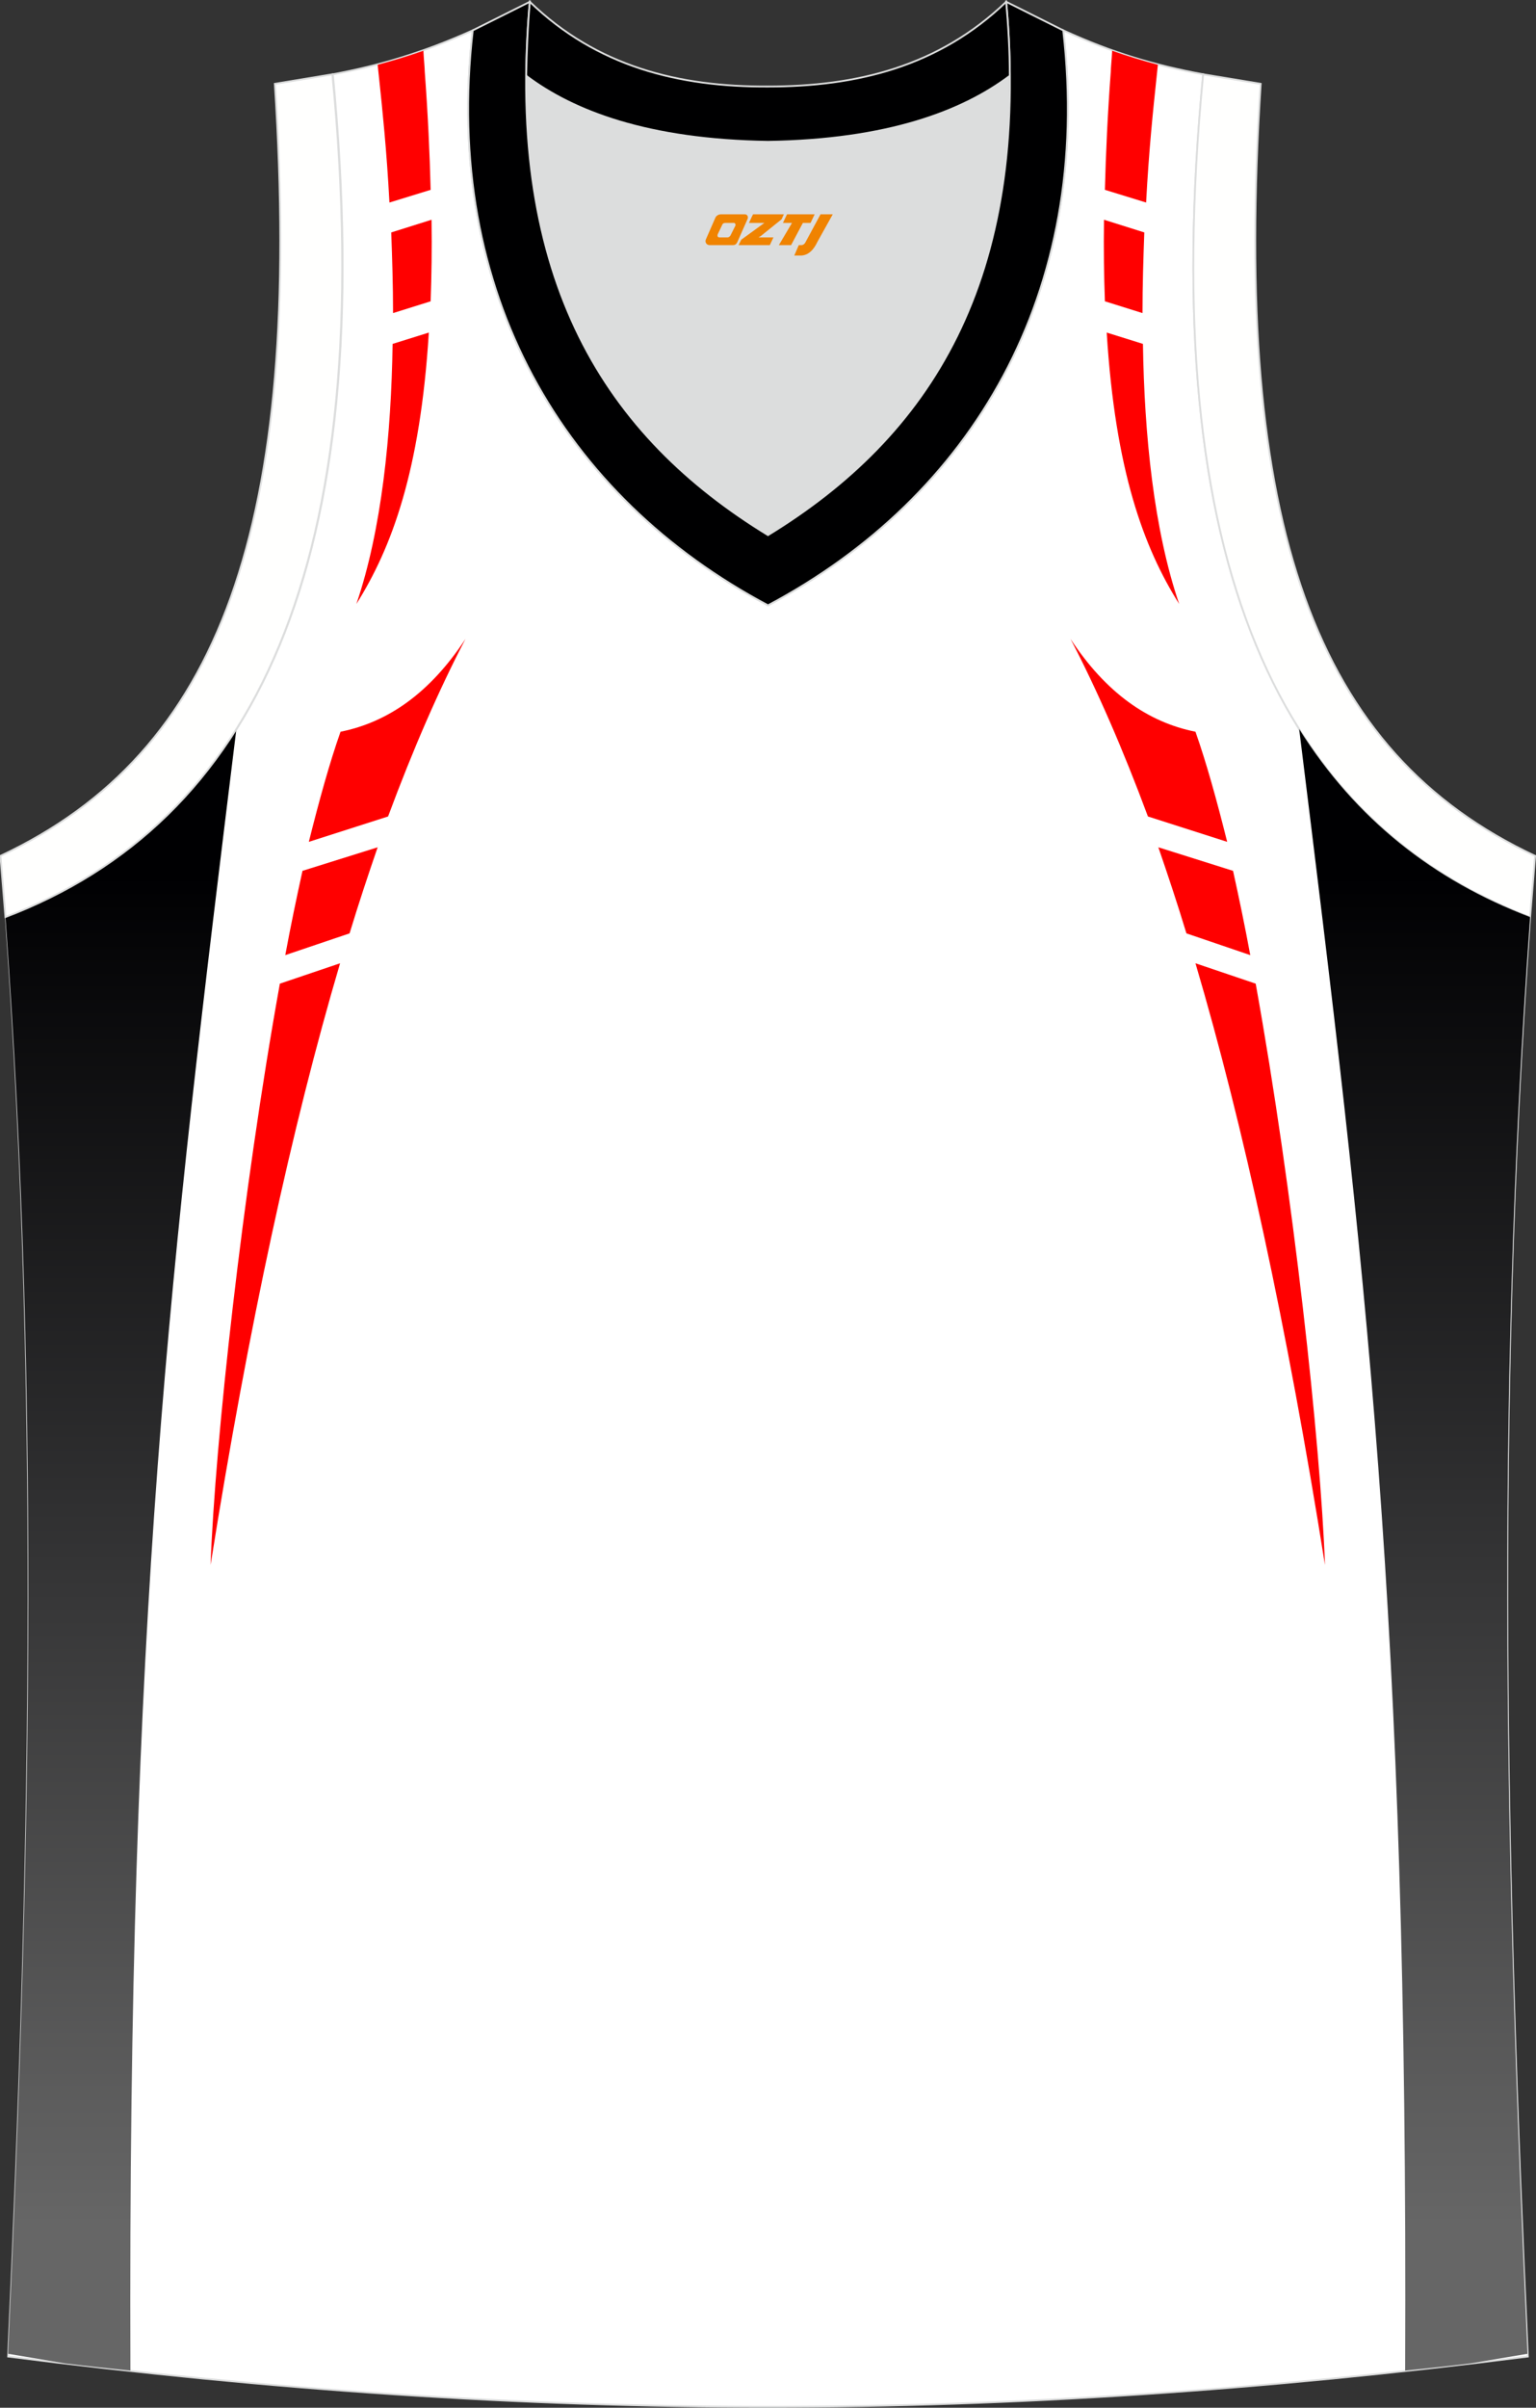
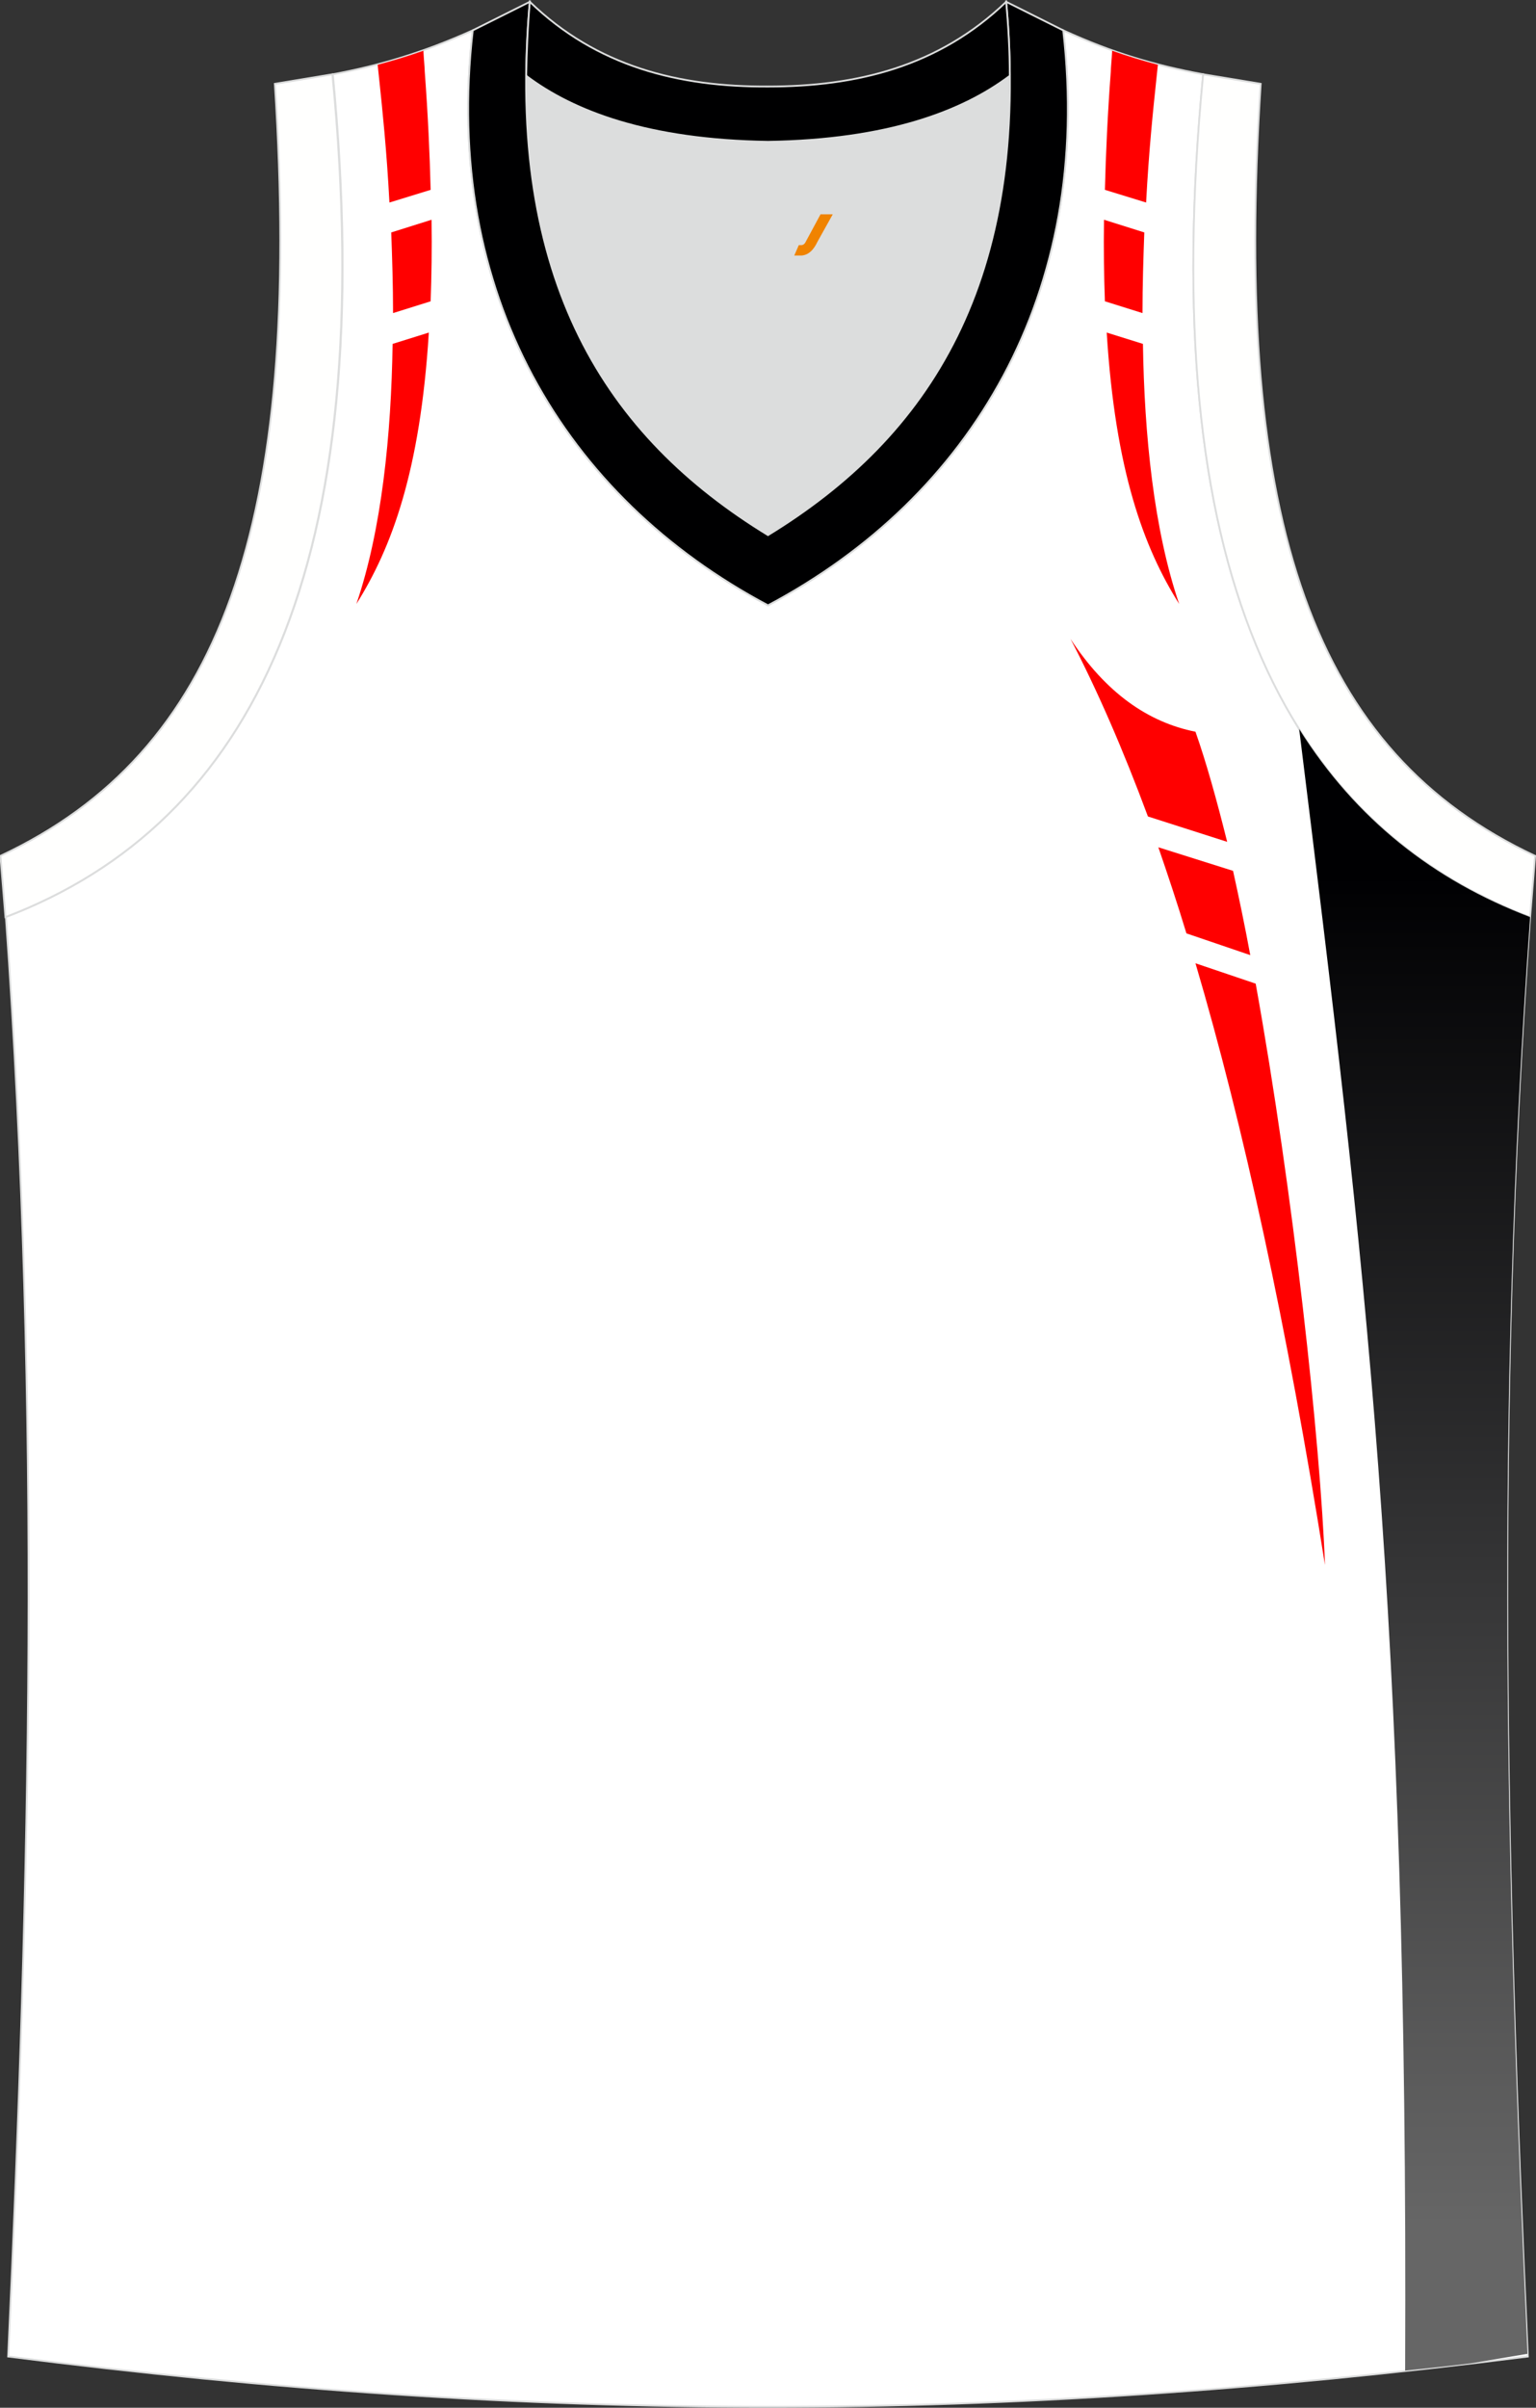
<svg xmlns="http://www.w3.org/2000/svg" version="1.1" id="图层_1" x="0px" y="0px" width="339.2px" height="531.4px" viewBox="0 0 339.2 531.4" enable-background="new 0 0 339.2 531.4" xml:space="preserve">
  <rect x="0" y="0" width="339.2" height="531.4" fill="#333333" stroke="none" />
  <g>
    <path fill="#FFFFFF" stroke="#DCDDDD" stroke-width="0.4" stroke-miterlimit="22.926" d="M337.4,520.1   c-4.8-104-7.4-208.9,0.5-317.7l0,0c-54.6-20.8-82.7-77.3-72.2-186l0,0c-10.7-2-19.7-4.6-30.9-9.7c6.7,58-20.2,103-65.2,126.9   c-45-23.9-71.9-68.9-65.2-126.9c-11.2,5-20.3,7.7-30.9,9.7l0,0C84,125.1,55.8,181.6,1.3,202.4l0,0C9.1,311.2,6.6,416,1.8,520.1   C118.1,534.9,221,534.9,337.4,520.1z" />
    <linearGradient id="SVGID_1_" gradientUnits="userSpaceOnUse" x1="110.78" y1="-591.522" x2="110.78" y2="-889.88" gradientTransform="matrix(1 0 0 -1 -84.08 -398.609)">
      <stop offset="0" style="stop-color:#000002" />
      <stop offset="1" style="stop-color:#666666" />
    </linearGradient>
-     <path fill="url(#SVGID_1_)" d="M52.2,160.9c-12.5,19.9-29.7,33.4-51,41.5l0,0c7.9,108.5,5.3,213.1,0.6,316.8v0.3l12.5,2.1   c4.8,0.6,9.7,1.1,14.5,1.6C28.2,355.6,37.6,279.8,52.2,160.9z" />
    <path fill="#DCDDDD" d="M169.6,31.3c26.5-0.4,42.9-6.7,53.3-14.5c0-0.1,0-0.1,0-0.2c0.5,51.7-21.1,81.8-53.4,101.4   c-32.2-19.7-53.8-49.8-53.4-101.4c0,0.1,0,0.1,0.1,0.2C126.6,24.6,143.1,30.9,169.6,31.3z" />
    <path fill="#FFFFFE" stroke="#DCDDDD" stroke-width="0.4" stroke-miterlimit="22.926" d="M1.2,202.4c54.6-20.8,82.7-77.3,72.2-186   l-12.7,2.1c6.3,97.7-12,147.6-60.6,170.4L1.2,202.4z" />
    <path fill="#000001" stroke="#DCDDDD" stroke-width="0.4" stroke-miterlimit="22.926" d="M117,0.4c-5.5,61.8,17.1,96,52.6,117.7   c35.5-21.7,58.1-55.9,52.6-117.7l12.6,6.3c6.7,58-20.2,103-65.2,126.9c-45-23.9-71.9-68.9-65.2-126.9L117,0.4z" />
    <path fill="#FFFFFE" stroke="#DCDDDD" stroke-width="0.4" stroke-miterlimit="22.926" d="M337.9,202.4   c-54.6-20.8-82.7-77.3-72.2-186l12.7,2.1c-6.3,97.7,12,147.6,60.6,170.4L337.9,202.4L337.9,202.4z" />
    <linearGradient id="SVGID_2_" gradientUnits="userSpaceOnUse" x1="396.48" y1="-591.522" x2="396.48" y2="-889.88" gradientTransform="matrix(1 0 0 -1 -84.08 -398.609)">
      <stop offset="0" style="stop-color:#000002" />
      <stop offset="1" style="stop-color:#666666" />
    </linearGradient>
    <path fill="url(#SVGID_2_)" d="M286.9,160.9c12.5,19.9,29.7,33.4,51,41.5l0,0c-7.9,108.5-5.3,213.1-0.6,316.8v0.3l-12.5,2.1   c-4.8,0.6-9.7,1.1-14.5,1.6C311,355.6,301.6,279.8,286.9,160.9z" />
    <path fill="#FF0000" d="M264,161.5c-10.5-2.1-19.8-8.6-27.6-20.5c5.9,11.3,11.6,24.4,17.1,39.2l17.5,5.6   C268.7,176.6,266.4,168.3,264,161.5L264,161.5z M255.8,187c2.1,6.1,4.2,12.4,6.2,19l14.1,4.8c-1.2-6.5-2.5-12.7-3.8-18.6L255.8,187   L255.8,187z M264,212.6c10.6,35.9,20.2,80,28.6,132.8c-1-27.1-7-82.2-15.3-128.3L264,212.6z" />
    <path fill="#FF0000" d="M93.5,11.2c-3.4,1.2-6.7,2.2-10.1,3.1l0.4,3.8c0.6,5.7,1.6,15.1,2.2,26.6l9.1-2.8c-0.2-8-0.6-16.7-1.3-26.1   C93.8,15,93.6,13.2,93.5,11.2L93.5,11.2z M86.4,51.3c0.2,5.6,0.4,11.6,0.4,17.8l8.3-2.6c0.2-5.6,0.3-11.5,0.2-18L86.4,51.3   L86.4,51.3z M86.7,75.9c-0.3,20-2.4,41-8,57.4c7.8-12.4,14.1-29.3,16-59.9L86.7,75.9z" />
-     <path fill="#FF0000" d="M75.2,161.5c10.5-2.1,19.8-8.6,27.6-20.5c-5.9,11.3-11.6,24.4-17.1,39.2l-17.5,5.6   C70.5,176.6,72.8,168.3,75.2,161.5L75.2,161.5z M83.4,187c-2.1,6.1-4.2,12.4-6.2,19L63,210.8c1.2-6.5,2.5-12.7,3.8-18.6L83.4,187   L83.4,187z M75.1,212.6c-10.6,35.9-20.2,80-28.6,132.8c1-27.1,7-82.2,15.3-128.3L75.1,212.6z" />
    <path fill="#FF0000" d="M245.6,11.2c3.4,1.2,6.7,2.2,10.1,3.1l-0.4,3.8c-0.6,5.7-1.6,15.1-2.2,26.6l-9.1-2.8   c0.2-8,0.6-16.7,1.3-26.1C245.3,15,245.5,13.2,245.6,11.2L245.6,11.2z M252.7,51.3c-0.2,5.6-0.4,11.6-0.4,17.8l-8.3-2.6   c-0.2-5.6-0.3-11.5-0.2-18L252.7,51.3L252.7,51.3z M252.4,75.9c0.3,20,2.4,41,8,57.4c-7.8-12.4-14.1-29.3-16-59.9L252.4,75.9z" />
    <path fill="#000001" stroke="#DCDDDD" stroke-width="0.4" stroke-miterlimit="22.926" d="M117,0.4c14.8,14.3,32.9,18.8,52.6,18.7   c19.6,0,37.7-4.4,52.6-18.7c0.5,5.6,0.8,11,0.8,16.2c0,0.1,0,0.1-0.1,0.2c-10.4,7.8-26.9,14.1-53.3,14.5   c-26.5-0.4-42.9-6.7-53.3-14.5c0-0.1,0-0.1-0.1-0.2C116.3,11.5,116.5,6.1,117,0.4z" />
  </g>
  <g>
-     <path fill="#F08300" d="M181.2,47.3l-3.4,6.3c-0.2,0.3-0.5,0.5-0.8,0.5h-0.6l-1,2.3h1.2c2,0.1,3.2-1.5,3.9-3L183.9,47.3h-2.5L181.2,47.3z" />
-     <polygon fill="#F08300" points="174,47.3 ,179.9,47.3 ,179,49.2 ,177.3,49.2 ,174.7,54.1 ,172,54.1 ,174.9,49.2 ,172.9,49.2 ,173.8,47.3" />
-     <polygon fill="#F08300" points="168,52.4 ,167.5,52.4 ,168,52.1 ,172.6,48.4 ,173.1,47.3 ,166.3,47.3 ,166,47.9 ,165.4,49.2 ,168.2,49.2 ,168.8,49.2 ,163.7,52.9    ,163.1,54.1 ,169.7,54.1 ,170,54.1 ,170.8,52.4" />
-     <path fill="#F08300" d="M164.5,47.3H159.2C158.7,47.3,158.2,47.6,158,48L155.9,52.8C155.6,53.4,156,54.1,156.7,54.1h5.2c0.4,0,0.7-0.2,0.9-0.6L165.1,48.3C165.3,47.8,165,47.3,164.5,47.3z M162.4,49.8L161.3,52C161.1,52.3,160.8,52.4,160.7,52.4l-1.8,0C158.7,52.4,158.3,52.3,158.5,51.7l1-2.1c0.1-0.3,0.4-0.4,0.7-0.4h1.9   C162.3,49.2,162.5,49.5,162.4,49.8z" />
+     <path fill="#F08300" d="M181.2,47.3l-3.4,6.3c-0.2,0.3-0.5,0.5-0.8,0.5h-0.6l-1,2.3h1.2c2,0.1,3.2-1.5,3.9-3L183.9,47.3h-2.5z" />
  </g>
</svg>